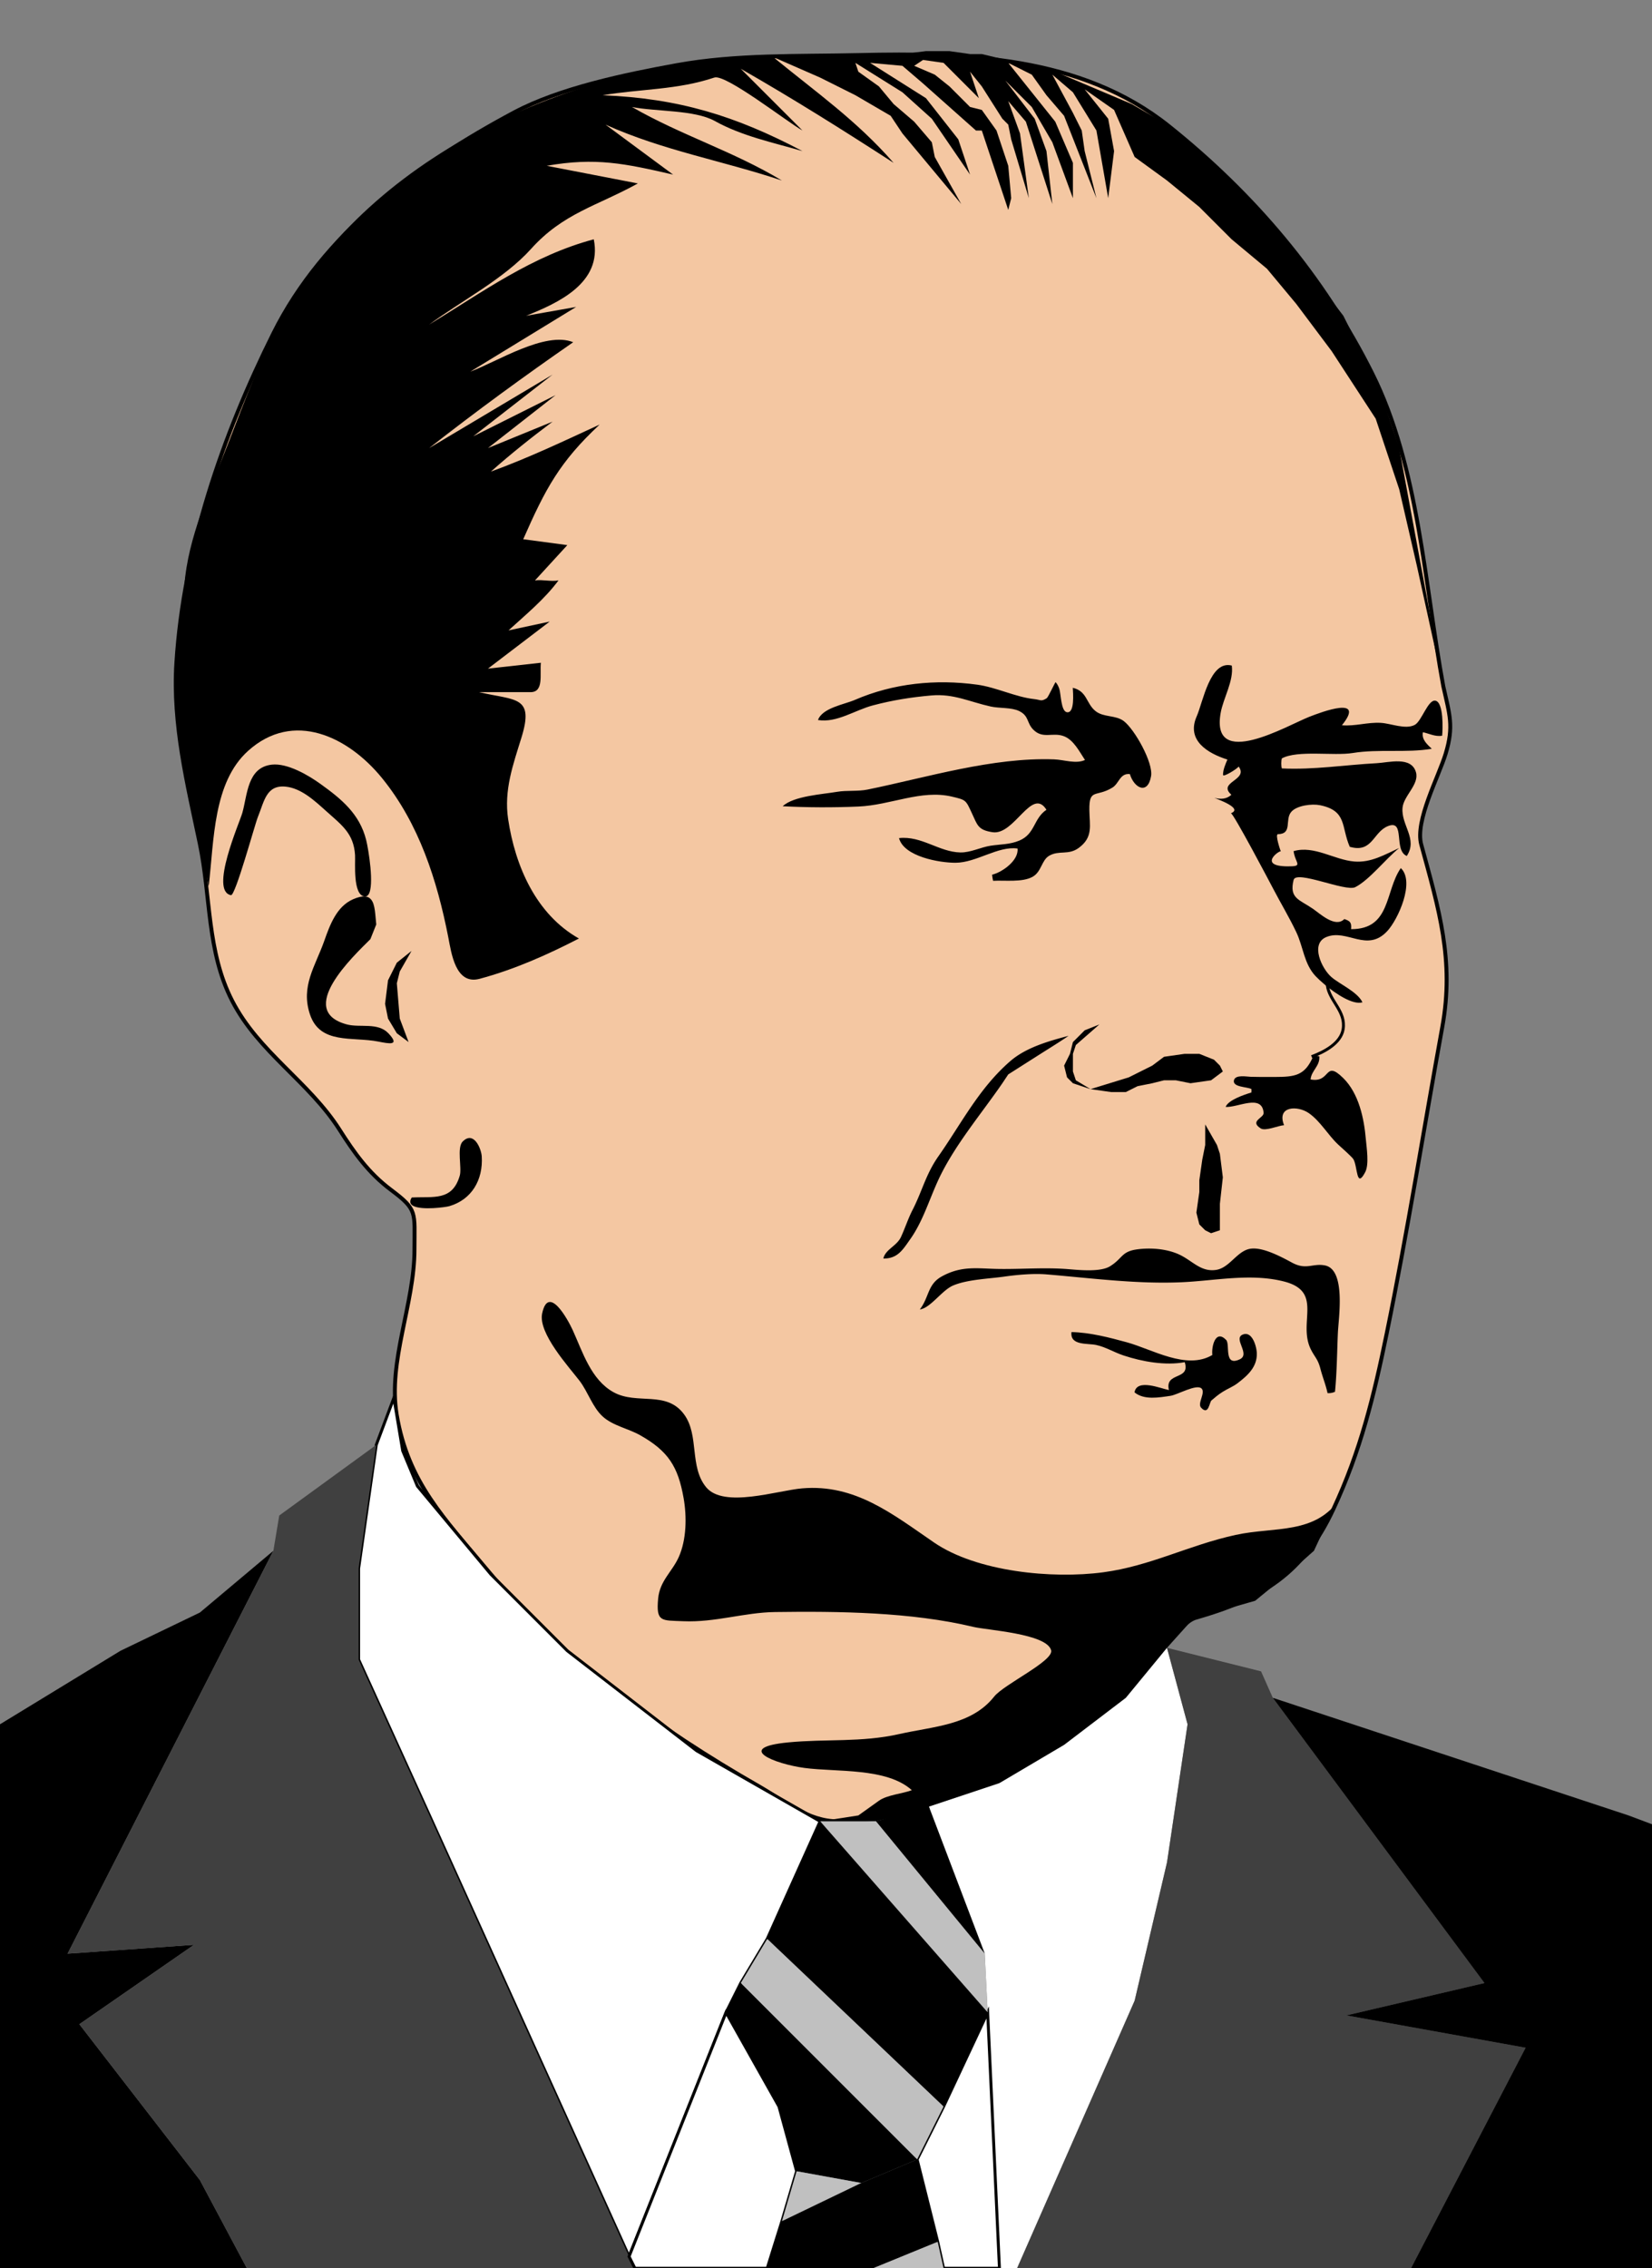
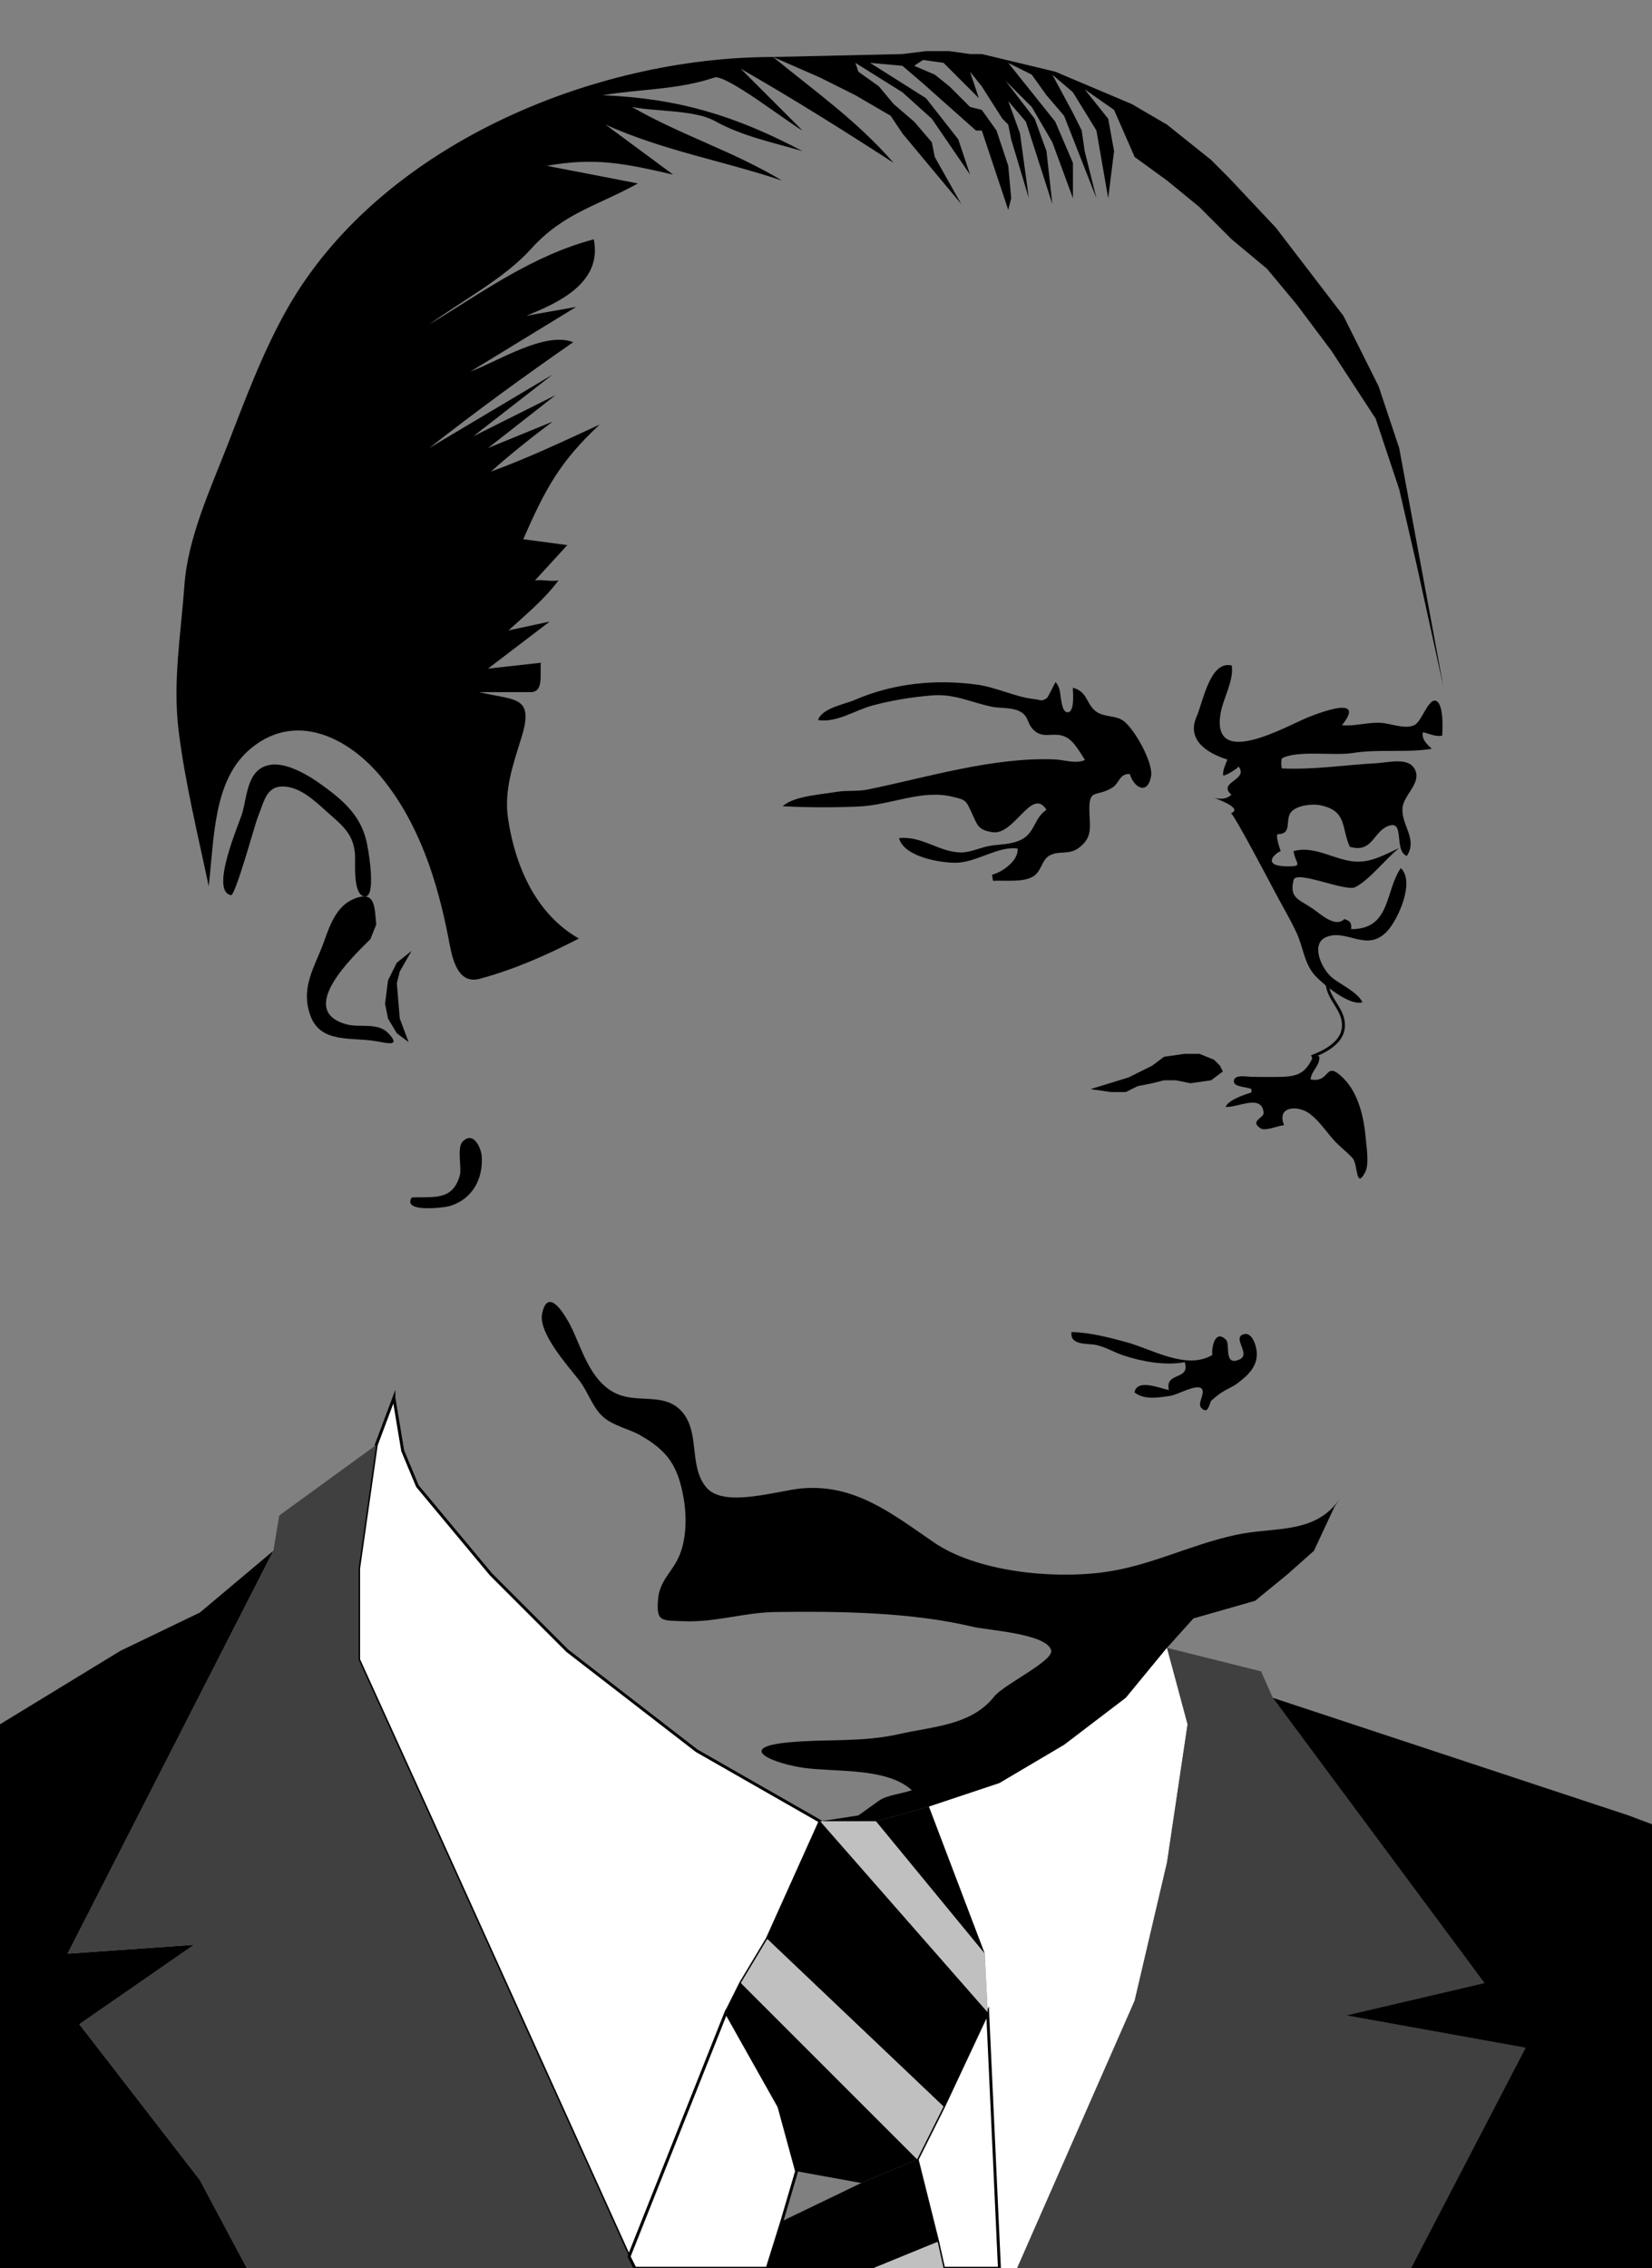
<svg xmlns="http://www.w3.org/2000/svg" width="223.607" height="306.917" viewBox="0 0 223.607 306.917">
  <rect x="0" y="0" width="223.607" height="306.917" fill="#808080" stroke="none" />
-   <path fill-rule="evenodd" clip-rule="evenodd" fill="#F4C7A2" stroke="#000" stroke-width=".53" stroke-linecap="round" stroke-linejoin="round" stroke-miterlimit="10" d="M195.358 92.858c.848 3.816 1.451 5.397.325 9.11-.953 3.147-4.188 9.09-3.31 12.307 2.39 8.765 4.494 15.638 2.852 24.667-2.502 13.763-4.705 27.733-7.526 41.487-1.754 8.55-3.534 15.876-7.217 23.768-4.066 8.713-9.603 12.12-18.657 14.707-2.2.628-5.658 6.235-7.115 8.004-2.877 3.494-6.341 5.882-9.949 8.632-5.747 4.379-12.434 7.077-19.339 8.996-4.325 1.201-7.558 1.903-12.022 1.903-4.054 0-7.266-2.785-10.747-4.774-13.331-7.618-26.729-17.273-36.634-29.16-5.876-7.052-10.796-11.922-12.325-21.094-1.21-7.264 2.407-14.926 2.407-22.338 0-5.118.45-5.354-3.198-8.089-3.01-2.258-4.94-4.976-6.941-8.12-4.127-6.487-10.955-10.481-14.529-17.433-3.455-6.718-2.881-14.072-4.387-21.267-1.696-8.104-3.703-16.136-3.173-24.489.981-15.475 6.215-30.695 13.13-44.563 6.763-13.562 19.429-22.882 32.588-29.9 6.162-3.287 15.041-5.128 21.979-6.39 8.138-1.479 16.445-1.187 24.695-1.375 14.317-.326 30.016.073 41.949 9.621 11.493 9.194 20.934 20.29 27.52 33.462 6.33 12.665 7.083 28.61 9.624 42.328z" />
  <path fill-rule="evenodd" clip-rule="evenodd" d="M104.642 7.712c-24.473 0-53.404 12.093-65.849 34.217-3.286 5.843-5.61 12.154-8.037 18.393-2.298 5.908-5.336 12.462-5.793 18.861-.475 6.638-1.611 13.097-.777 19.762.883 7.065 2.605 14.003 4.063 20.969.736-6.271.593-14.045 5.329-18.314 6.119-5.516 13.548-1.967 18.161 3.717 4.983 6.141 7.43 13.811 8.932 21.471.427 2.18.982 6.527 4.251 5.652 4.666-1.25 9.154-3.241 13.437-5.452-5.8-3.273-8.623-9.779-9.581-16.156-.587-3.904.663-7.354 1.8-11.021 1.768-5.702-.796-4.997-5.725-6.156h6.954c1.833 0 1.243-2.39 1.402-3.979l-7.162.795 8.355-6.366-5.57 1.193c2.354-2.157 4.851-4.185 6.764-6.764-1.027.188-2.147-.143-3.183 0l4.376-4.774-5.968-.796c3.008-6.837 4.931-10.465 10.345-15.518-4.878 2.251-9.673 4.531-14.721 6.366 2.707-2.406 5.457-4.59 8.355-6.764l-8.753 3.581 9.151-7.162-11.14 5.57 10.743-8.355-16.711 9.947c6.386-4.998 12.828-9.707 19.496-14.323-3.801-1.54-10.353 2.668-13.926 3.979l14.323-8.753-6.764 1.194c4.228-1.691 10.364-4.418 9.151-10.345-8.319 2.218-14.936 7.06-22.281 11.538 4.381-3.221 10.163-6.208 13.793-10.242 4.37-4.855 8.911-5.788 14.456-8.856l-12.334-2.387c6.584-1.162 10.55-.32 17.109 1.194l-9.151-6.764c7.812 3.516 15.732 4.847 23.873 7.56-6.676-4.006-13.597-6.097-20.292-9.947 3.21.642 8.465.371 11.207 1.894 3.689 2.05 7.825 2.895 11.87 4.074-9.128-4.805-16.757-7.13-27.056-7.56 5.253-.875 10.057-.7 15.13-2.391 1.54-.513 9.883 6.03 11.926 7.165l-8.355-8.355c7.055 4.032 13.869 8.318 20.69 12.732-5.015-5.731-10.409-9.493-16.313-14.324z" />
  <path fill-rule="evenodd" clip-rule="evenodd" d="M195.358 92.858L189.39 60.63l-2.786-8.356-4.774-9.548-9.151-11.937-6.366-6.764-2.387-2.387-5.968-4.775-4.775-2.785-10.345-4.376-9.946-2.388H131.3l-2.785-.397h-3.184l-3.183.397-17.506.398 6.366 2.786 1.592.795 3.182 1.592 4.775 2.785 1.591 2.387 7.958 9.549-3.581-6.366-.398-1.99-2.387-2.785-2.785-2.387-1.989-2.387-2.785-1.989-.399-1.194 6.366 3.979 3.979 3.581 5.173 7.559-1.592-4.774-4.377-5.57-7.56-4.775 4.377.398 2.786 2.387 7.162 6.366h.796l.795 2.387.398 1.194.796 2.387 1.591 4.775.398-1.591-.398-4.377-1.591-4.775-1.989-2.785-1.592-.398-2.785-2.785-1.99-1.591-2.785-1.194 1.194-.796 2.785.398 4.774 4.775-1.193-3.581 1.592 1.989 2.785 4.377.795.795.398 1.99 2.387 7.958-1.194-8.754-1.591-4.377 2.387 2.785 3.581 11.141-.795-7.162-1.592-4.376-3.979-5.172 3.581 3.58 2.785 4.774 2.786 7.561v-4.775l-2.388-5.571-6.366-7.957 3.183 1.592 1.99 2.785 2.387 2.785 4.376 11.141-1.591-6.367-.398-2.785-1.193-2.387-2.786-5.172 2.786 2.387 3.182 5.172L150 26.811l.796-6.367-.796-4.376-3.183-3.979 3.979 2.785 2.785 6.366 4.377 3.183 4.376 3.581 4.377 4.377 4.774 3.978 3.979 4.775 4.775 6.366 5.968 9.151 3.183 9.549 2.387 10.345 3.581 16.313zM49.87 121.045c.832-1.197-.006-6.175-.305-7.377-.888-3.567-3.394-5.589-6.211-7.612-1.661-1.193-4.468-2.828-6.563-2.594-3.326.372-3.293 4.076-3.994 6.541-.375 1.319-4.46 10.563-1.535 11.121.597.114 3.232-9.576 3.639-10.571.862-2.105 1.126-4.366 3.746-4.116 2.126.204 3.961 1.929 5.476 3.289 2.142 1.923 3.754 3.034 3.936 5.982.062 1.003-.339 5.442 1.311 5.593.21.02.374-.074.5-.256z" />
  <path fill-rule="evenodd" clip-rule="evenodd" d="M50.259 121.748c-.405-.522-1.124-.655-2.461-.075-2.24.972-3.151 3.493-3.903 5.625-1.217 3.449-3.223 6.134-1.939 9.963 1.372 4.093 5.733 2.982 9.241 3.671 1.492.293 2.996.605 1.376-1.117-1.421-1.512-3.854-.734-5.603-1.197-7.045-1.861.922-9.301 3.163-11.542l.795-1.989c-.144-1.298-.137-2.654-.669-3.339z" />
  <path fill-rule="evenodd" clip-rule="evenodd" d="M55.703 128.667l-1.99 1.592-1.193 2.387-.398 3.183.398 1.989 1.193 1.99 1.592 1.193-1.194-3.183-.398-4.774.398-1.592 1.592-2.785zM143.382 93.209c-.113-.342-.268-.652-.495-.901-.057-.063-.993 2.027-1.208 2.166-.783.5-.781.216-1.718.116-2.475-.266-5.114-1.593-7.686-1.947-5.601-.77-11.364-.196-16.573 2.063-1.417.614-4.405 1.076-4.981 2.72 2.536.414 4.995-1.338 7.418-1.978 2.682-.708 5.176-1.107 7.935-1.348 3.016-.263 5.148.864 8.046 1.503 1.154.254 2.77.095 3.823.606 1.364.662 1.002 1.59 1.91 2.511 1.315 1.335 2.627.303 4.177.904 1.304.505 2.094 2.11 2.828 3.209-1.225.57-2.808-.033-4.171-.083-8.349-.31-17.256 2.454-25.264 4.085-1.335.272-2.824.083-4.113.304-1.959.336-5.904.562-7.368 1.953 3.36.177 6.878.185 10.246.04 4.39-.189 8.493-2.322 12.654-1.343 1.942.457 1.871.451 2.718 2.27.744 1.598.817 2.25 2.788 2.547 2.973.449 5.319-6.2 7.294-3.038-1.767 1.195-1.515 3.257-3.652 4.164-1.283.544-2.55.495-3.896.699-1.348.204-2.733.942-4.107.913-2.897-.062-5.236-2.276-8.301-1.941.654 2.506 5.476 3.344 7.648 3.336 2.832-.009 5.747-2.295 8.394-1.925.182 1.599-2.033 3.195-3.443 3.541.012.223.082.606.133.827 1.582-.095 3.961.238 5.351-.546 1.217-.686 1.2-2.249 2.252-2.852 1.341-.769 2.591-.031 3.982-1.048 1.992-1.457 1.476-3.023 1.447-5.124-.04-3.006.911-1.683 3.125-3.047.911-.561 1.003-1.968 2.357-1.825.571 1.905 2.424 2.861 2.871.279.314-1.822-2.222-6.323-3.687-7.444-1.112-.849-2.73-.477-3.833-1.359-1.286-1.03-1.106-2.682-3.075-3.151.034.679.291 3.489-.8 3.305-.808-.14-.795-2.467-1.026-3.161zM179.299 133.215c1.54 1.289 3.819 2.791 5.117 2.406-.681-1.428-3.088-2.447-4.207-3.421-1.32-1.149-2.874-4.488-.706-5.401 2.805-1.182 5.507 2.153 8.266-.809 1.471-1.579 3.789-6.69 1.838-8.53-2.166 3.109-1.325 8.285-6.732 8.262.086-.937-.151-1.102-.912-1.366-1.23 1.238-3.276-.721-4.262-1.396-1.821-1.248-3.229-1.396-2.604-3.899.347-1.383 7.043 1.644 8.345.979 1.933-.988 4.105-3.824 5.948-5.298-1.969.895-3.818 2.017-6.084 1.828-2.735-.228-5.412-2.208-8.213-1.404.229 1.692 1.411 2.081-.838 2.06-4.081-.038-1.007-2.251-.89-2.014-.04-.081-.821-2.332-.388-2.34 2.016-.041.882-1.962 1.808-3.028.757-.872 2.81-1.107 3.852-.899 3.727.747 2.869 2.916 4.06 5.635 3.093.888 3.138-2.017 5.196-2.812 2.357-.911.692 3.295 2.523 4.053 1.519-2.32-.781-4.152-.578-6.514.141-1.632 2.29-3.163 1.821-4.811-.626-2.208-3.673-1.316-5.303-1.23-4.29.227-8.56.918-12.854.707-.099-.338-.099-1.022.004-1.357 2.142-1.154 6.998-.307 9.604-.729 3.505-.569 7.234.009 10.686-.57-.551-.55-1.409-1.213-1.196-2.242.851.187 1.66.628 2.599.478.092-.837.225-4.532-.913-4.744-1-.187-1.854 2.782-2.794 3.275-1.266.664-3.196-.197-4.592-.276-1.828-.103-3.444.478-5.266.326 3.283-4.066-2.74-1.804-4.441-1.134-2.932 1.153-13.335 7.27-11.974-.515.354-2.03 1.793-4.345 1.51-6.428-2.951-.77-3.903 4.964-4.749 6.868-1.453 3.274 1.529 5.023 4.156 5.849-.23.541-.615 1.396-.591 2.081.012.355 1.934-.832 2.11-1.136 1.4 1.864-2.929 2.08-.982 3.818-.615.586-1.466.652-2.318.413.536.228 3.948 1.434 2.251 2.09.292-.113 5.398 9.583 5.707 10.176 1.05 2.014 2.184 3.884 3.152 5.925.944 1.987 1.033 4.27 2.608 5.943.286.301.715.704 1.226 1.131z" />
-   <path fill="none" d="M179.443 133.442l.796 1.193.398.796 1.193 1.989v1.99l-.796 1.194-.795 1.591-1.592.796" />
  <path fill="none" stroke="#000" stroke-width=".398" stroke-linecap="square" stroke-miterlimit="10" d="M177.719 142.902c1.506-.58 3.768-1.717 4.081-3.641.396-2.428-1.848-3.802-2.136-5.908" />
  <path fill-rule="evenodd" clip-rule="evenodd" d="M178.577 142.994l-.005-.061c-.511-.114-.313-.108-.823 0-1.132 2.632-2.471 2.781-5.242 2.789-1.201.003-2.357.008-3.24-.023-.531-.019-2.034-.316-2.24.449-.263.975 1.779.891 2.35 1.206.023-.053.009.511 0 .47-1.026.313-3.123 1.02-3.481 1.949 1.639.119 4.925-1.808 5.141.8.059.706-1.966 1.1-.397 2.109.641.412 2.366-.381 3.164-.435-1.04-2.619 1.848-2.688 3.365-1.622 1.575 1.107 2.573 2.951 3.97 4.254.375.35 1.876 1.661 2.061 1.989.573 1.022.37 4.063 1.59 1.729.55-1.053.184-3.29.086-4.427-.241-2.843-.948-6.201-3.052-8.289l-.016-.015c-2.591-2.539-1.624.717-4.413.191.085-1.168 1.265-1.804 1.182-3.063zM147.612 147.368l5.173-1.592 3.183-1.591 1.592-1.194 2.785-.398h1.989l1.989.796.796.796.399.795-1.592 1.194-2.785.398-1.99-.398h-1.591l-1.592.398-1.989.398-1.591.795h-1.991l-2.785-.397z" />
-   <path fill-rule="evenodd" clip-rule="evenodd" d="M147.612 147.368l-1.989-1.194-.397-1.194v-2.387l.397-1.194 3.184-2.785-1.99.796-1.591 1.591-.399 1.592-.795 1.592.398 1.591.796.796 2.386.796zM140.849 142.593c1.266-.805 2.551-1.587 3.786-2.437-2.65.7-5.748 1.567-7.895 3.43-4.225 3.665-6.599 8.417-9.721 12.869-1.711 2.439-2.188 4.706-3.505 7.268-.605 1.178-.998 2.426-1.563 3.651-.564 1.225-2.105 1.671-2.384 2.911 1.938.044 2.657-1.228 3.627-2.595 1.641-2.312 2.46-5.016 3.675-7.733 2.104-4.71 5.873-9.12 8.807-13.386l.795-1.194 4.378-2.784zM164.722 154.927l-1.592-2.785v2.785l-.398 1.99-.398 2.785v1.591l-.397 2.786.397 1.59.796.796.796.399 1.193-.399v-3.581l.399-3.58-.399-3.183-.397-1.194zM167.866 169.6c.355-.265.729-.479 1.146-.587 1.642-.426 4.24.951 5.871 1.833 1.935 1.044 2.768.056 4.441.374 2.88.548 1.86 7.088 1.768 9.09-.102 2.156-.139 5.563-.394 8.008a2.092 2.092 0 01-1.009.181c-.232-1.104-.652-2.101-.963-3.291-.353-1.35-.742-1.526-1.288-2.61-1.827-3.638 1.766-7.828-3.654-9.205-4.518-1.148-9.275-.097-13.848.104-6.095.269-12.201-.555-18.294-1.063-1.745-.146-3.952.05-5.697.299-2.072.295-4.999.383-6.933 1.204-1.532.651-3.067 3.062-4.508 3.239 1.302-1.705 1.011-3.399 3.004-4.484 2.704-1.472 4.783-1.038 7.63-.994 3.168.048 6.311-.23 9.479.03 1.565.129 4.338.403 5.623-.387 1.722-1.06 1.521-1.981 3.61-2.282 1.815-.261 4-.103 5.694.657 1.845.829 2.97 2.446 5.088 2.106 1.303-.208 2.181-1.436 3.234-2.222z" />
  <path fill-rule="evenodd" clip-rule="evenodd" d="M169.361 180.892c-.286-.332-.656-.503-1.116-.329-1.427.54 1.076 2.658-.438 3.365-2.212 1.033-1.268-2.028-1.842-2.623-1.441-1.489-2.005.898-1.869 2.036-3.5 2.078-8.11-.77-11.581-1.72-2.344-.643-4.991-1.333-7.483-1.381-.227 1.855 2.159 1.495 3.319 1.741 1.324.282 2.416.991 3.731 1.426 2.563.847 5.643 1.39 8.277.909.81 2.511-2.733 1.257-2.141 3.77-1.075-.193-4.327-1.604-4.657.311 1.308 1.076 3.329.693 4.869.47.944-.137 3.53-1.648 4.204-.993.584.568-.601 2.009-.061 2.595 1.03 1.116 1.12-.75 1.409-.981.531-.428.774-.697 1.535-1.174.686-.43 1.345-.661 2.002-1.16 1.417-1.074 2.643-2.228 2.598-4.03-.013-.582-.255-1.653-.756-2.232zM55.952 163.177c1.162.599 4.356.176 4.874.024 3.016-.883 4.581-3.552 4.381-6.734-.063-1.007-1.063-3.528-2.58-2.008-.822.825-.088 3.553-.395 4.612-1.003 3.465-3.532 2.809-6.499 2.96-.362.565-.21.926.219 1.146zM181.433 202.672c-3.356 5.035-8.882 3.856-14.176 5.013-6.391 1.397-11.508 4.201-17.93 5.059-6.952.93-17.128-.085-22.888-4.024-5.612-3.839-10.674-7.943-17.859-7.334-3.351.284-10.618 2.732-12.998-.151-2.292-2.777-.92-6.996-2.96-9.822-2.411-3.341-6.379-1.275-9.573-3.033-3.059-1.683-4.195-5.481-5.52-8.384-.704-1.54-3.307-6.244-4.147-2.271-.563 2.661 3.616 7.222 5.061 9.104 1.133 1.477 1.759 3.585 3.137 4.836 1.379 1.253 3.435 1.615 5.046 2.521 3.836 2.157 5.152 4.261 5.903 8.509.442 2.508.405 5.634-.663 8.002-.897 1.99-2.555 3.188-2.782 5.595-.305 3.228.464 2.945 3.406 3.071 4.317.185 8.238-1.186 12.414-1.242 8.563-.118 18.454-.004 26.831 2.008 1.905.457 9.925.906 10.541 3.159.396 1.446-6.381 4.598-7.709 6.272-3.086 3.892-8.19 4.019-12.875 5.076-5.102 1.15-9.889.629-14.994 1.123-7.398.715-1.804 2.922 2.189 3.457 4.357.583 11.131-.065 14.537 3.01-1.291.484-3.347.634-4.46 1.429l-2.785 1.989-5.173.796h7.56l7.162-1.989 9.549-3.183 8.754-5.173 8.355-6.366 5.57-6.764 3.58-3.979 8.355-2.388 4.377-3.581 3.581-3.183 2.785-5.969.799-1.193z" />
  <path fill-rule="evenodd" clip-rule="evenodd" fill="#FFF" stroke="#000" stroke-width=".398" stroke-linecap="square" stroke-miterlimit="10" d="M53.315 189.145l-2.387 6.365-2.387 16.711v12.335l9.947 21.883 26.658 58.886 13.13-33.024 1.989-3.978 3.581-5.969 7.162-15.915-16.711-9.549-17.506-13.528-10.345-10.345-9.947-11.936-1.99-4.775-1.194-7.161z" />
  <path fill-rule="evenodd" clip-rule="evenodd" fill="#FFF" d="M125.729 244.45l7.56 19.893.398 7.958 1.591 34.616h2.388l15.915-36.208 4.377-18.7 2.785-18.7-2.785-10.345-5.57 6.764-8.356 6.366-8.754 5.173-9.549 3.183z" />
  <path fill-rule="evenodd" clip-rule="evenodd" d="M37.002 209.834l-9.946 8.356-10.743 5.172L0 233.309v73.608h33.422l-6.366-11.937-16.313-21.087L26.26 263.15l-17.109 1.193 27.851-54.509z" />
  <path fill-rule="evenodd" clip-rule="evenodd" fill="#404040" d="M50.928 195.51l-13.13 9.55-.796 4.774-27.851 54.509 17.109-1.193-15.517 10.743 16.313 21.087 6.366 11.937h52.519l-.795-1.592-26.658-58.886-9.947-21.883v-12.335l2.387-16.711z" />
  <path fill-rule="evenodd" clip-rule="evenodd" fill="#FFF" stroke="#000" stroke-width=".398" stroke-miterlimit="10" d="M85.146 305.325l.795 1.592h17.905l1.989-6.367 1.99-6.763-2.387-8.753-7.162-12.733-13.13 33.024zM135.278 306.917l-1.591-34.616-5.968 12.733-3.581 7.161 2.785 11.14.796 3.582h7.559z" />
  <path fill-rule="evenodd" clip-rule="evenodd" fill="#404040" d="M157.958 222.964l2.785 10.345-2.785 18.7-4.377 18.7-15.915 36.208h53.315l15.518-29.841-24.27-4.377 18.7-4.376-28.648-38.595-1.592-3.581-12.731-3.183z" />
  <path fill-rule="evenodd" clip-rule="evenodd" d="M172.281 229.728l28.648 38.595-18.7 4.376 24.27 4.377-15.518 29.841h32.626v-60.081l-3.182-1.193-48.144-15.915zM125.729 244.45l-7.162 1.989 14.722 17.904-7.56-19.893z" />
  <path fill-rule="evenodd" clip-rule="evenodd" fill="silver" d="M111.008 246.439l22.679 25.862-.398-7.958-14.722-17.904h-7.559z" />
  <path fill-rule="evenodd" clip-rule="evenodd" d="M111.008 246.439l-7.162 15.915 23.873 22.68 5.968-12.733-22.679-25.862z" />
  <path fill-rule="evenodd" clip-rule="evenodd" fill="silver" d="M100.265 268.323l23.873 23.872 3.581-7.161-23.873-22.68-3.581 5.969z" />
  <path fill-rule="evenodd" clip-rule="evenodd" d="M98.276 272.301l7.162 12.733 2.387 8.753 8.753 1.591 7.56-3.183-23.873-23.872-1.989 3.978z" />
-   <path fill-rule="evenodd" clip-rule="evenodd" fill="silver" d="M107.825 293.787l-1.99 6.763 10.743-5.172-8.753-1.591z" />
  <path fill-rule="evenodd" clip-rule="evenodd" d="M105.835 300.55l-1.989 6.367h14.324l8.753-3.582-2.785-11.14-7.56 3.183-10.743 5.172z" />
  <path fill="none" d="M189.39 114.742l-.398-1.194v-2.387l-5.968 3.978.398-1.193v-1.194l-3.979-4.377-2.387.398-3.183 1.592 1.193 1.989-1.989.796.398 1.989-1.194.796 3.183.796v-1.194l3.979.796 5.571.398 4.376-1.989" />
  <path fill="none" d="M189.39 114.742l-.398-1.194v-2.387l-5.968 3.978.398-1.193v-1.194l-3.979-4.377-2.387.398-3.183 1.592 1.193 1.989-1.989.796.398 1.989-1.194.796 3.183.796v-1.194l3.979.796 5.571.398 4.376-1.989" />
  <path fill-rule="evenodd" clip-rule="evenodd" fill="silver" d="M118.17 306.917h9.549l-.796-3.582-8.753 3.582z" />
</svg>